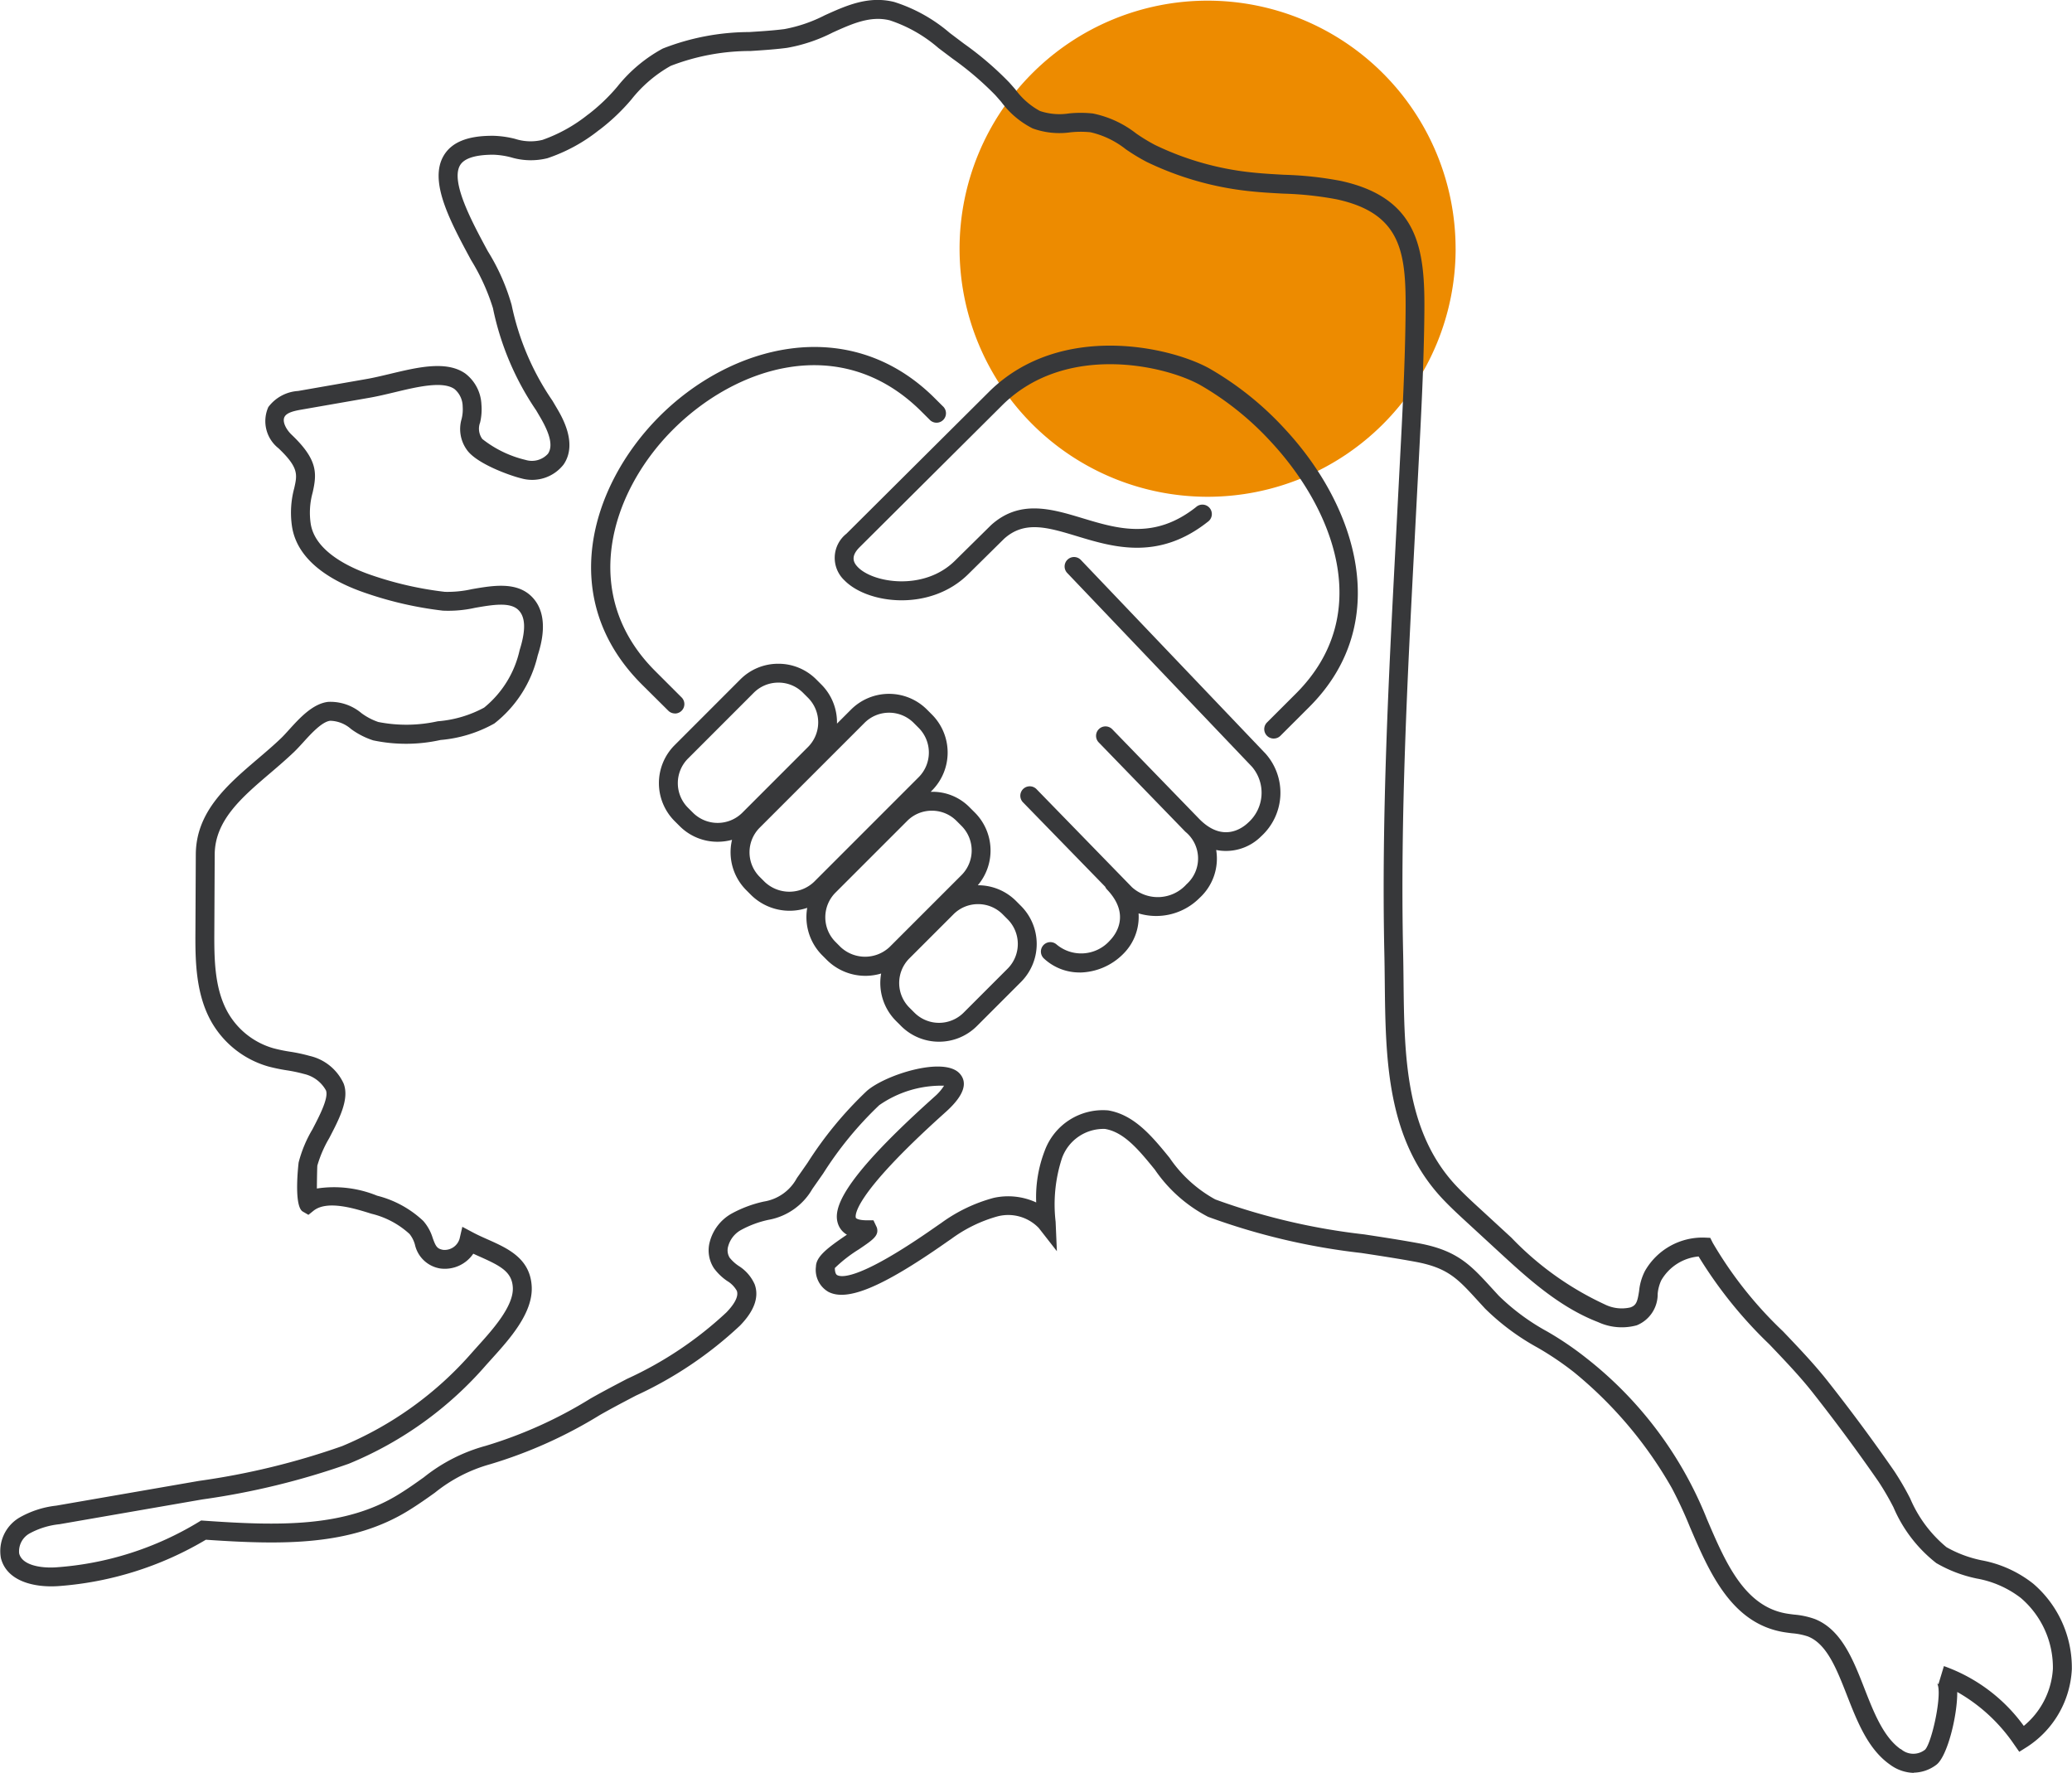
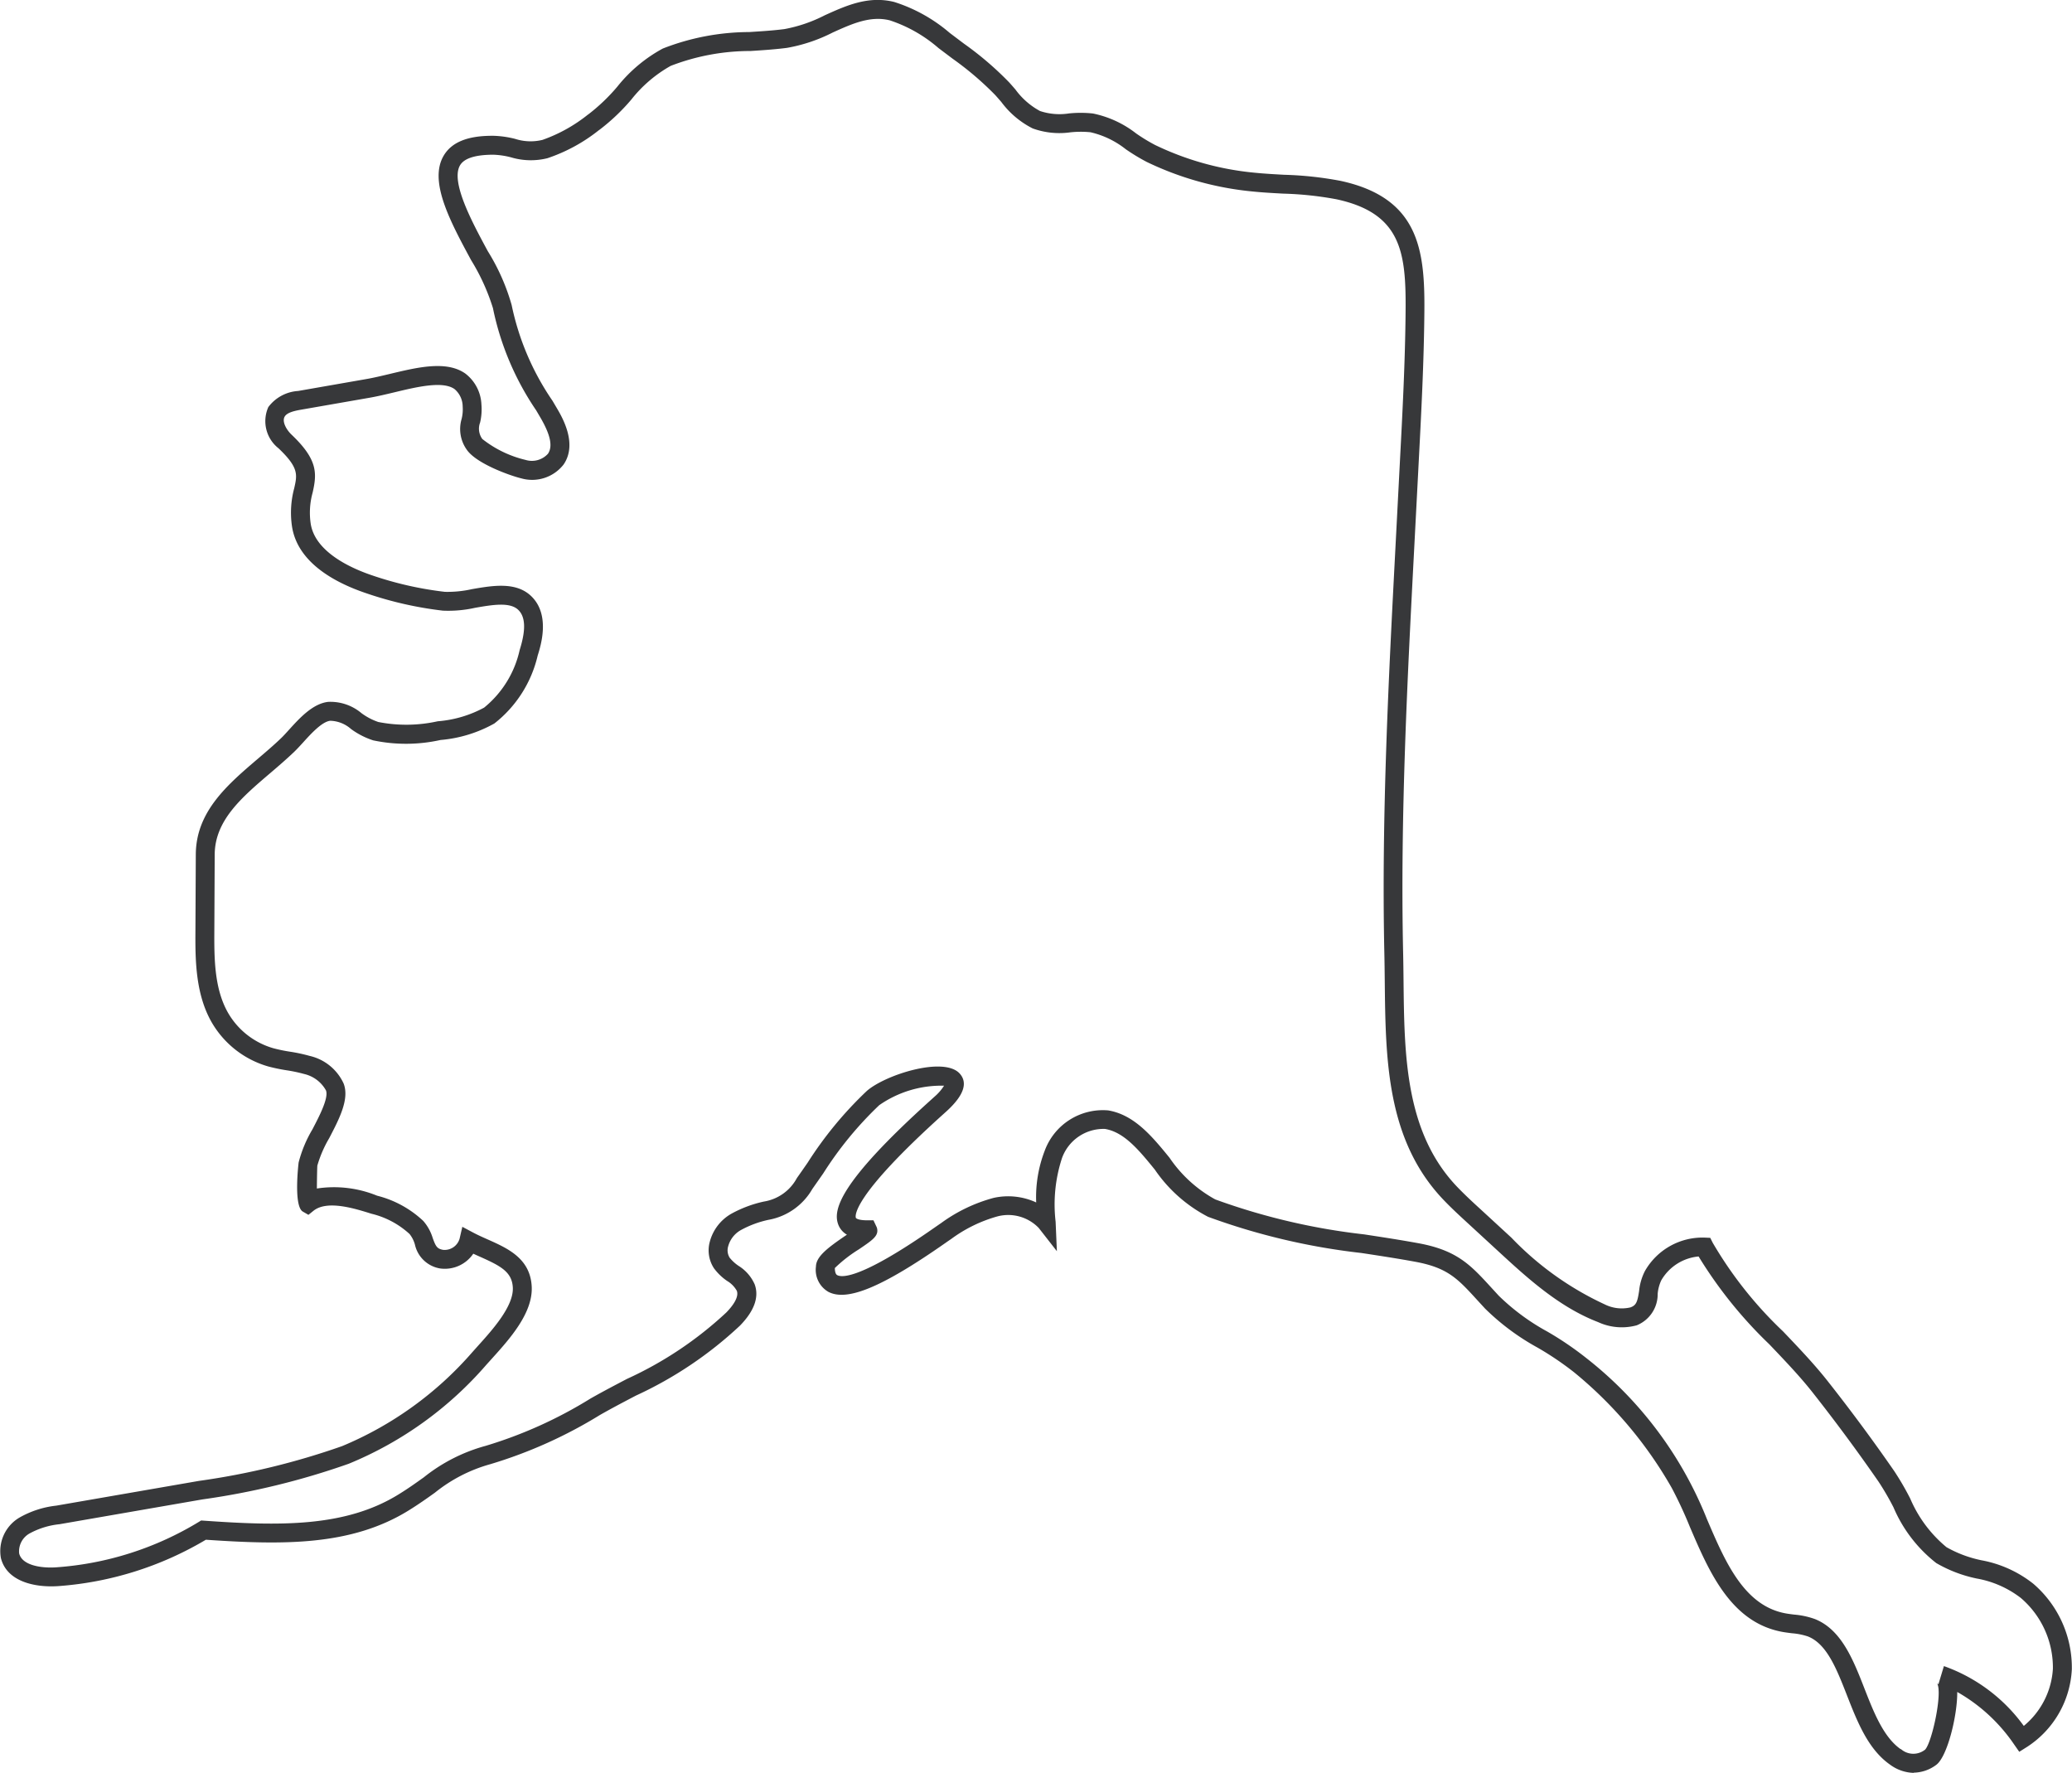
<svg xmlns="http://www.w3.org/2000/svg" width="140.488" height="120.193" viewBox="0 0 140.488 120.193">
  <defs>
    <clipPath id="clip-path">
-       <rect id="Rectangle_3296" data-name="Rectangle 3296" width="33.634" height="33.634" transform="translate(442.685 0.045)" fill="#ed8b00" />
-     </clipPath>
+       </clipPath>
  </defs>
  <g id="Group_2528" data-name="Group 2528" transform="translate(-929 -2300)">
    <g id="Group_2518" data-name="Group 2518" transform="translate(551.377 2300)" clip-path="url(#clip-path)">
      <path id="Path_2779" data-name="Path 2779" d="M476.319,16.862A16.817,16.817,0,1,1,459.5.045a16.817,16.817,0,0,1,16.817,16.817" fill="#ed8b00" />
    </g>
-     <path id="Path_2780" data-name="Path 2780" d="M450.825,65.929a3.531,3.531,0,0,1-2.417-.944.64.64,0,0,1,.864-.945,2.6,2.6,0,0,0,3.6-.273c.369-.376,1.449-1.743-.191-3.464a.631.631,0,0,1-.123-.187L447,54.409a.64.64,0,1,1,.917-.892l6.456,6.631a2.615,2.615,0,0,0,3.7-.2,2.339,2.339,0,0,0-.08-3.561l0,0-5.873-6.055a.64.64,0,0,1,.919-.891l5.873,6.055c1.623,1.675,2.967.634,3.341.275a2.712,2.712,0,0,0,.258-3.789L449.984,38.845a.639.639,0,1,1,.925-.883L463.438,51.1a3.992,3.992,0,0,1-.3,5.594,3.374,3.374,0,0,1-3.054.931,3.611,3.611,0,0,1-1.119,3.244,4.149,4.149,0,0,1-4.143,1.055,3.54,3.54,0,0,1-1.037,2.744,4.239,4.239,0,0,1-2.963,1.265m13.161-15.863a.639.639,0,0,1-.452-1.092l1.959-1.956c5.428-5.419,2.48-12.583-1.693-17.07a20.143,20.143,0,0,0-4.778-3.839c-2.393-1.343-9.088-2.879-13.385,1.305l-9.724,9.677c-.653.649-.4,1.07-.112,1.364,1.062,1.073,4.485,1.613,6.567-.438l2.45-2.416c1.943-1.761,4.106-1.107,6.2-.475,2.4.724,4.881,1.474,7.7-.749a.64.64,0,1,1,.793,1c-3.342,2.638-6.4,1.715-8.862.97-1.989-.6-3.56-1.078-4.948.181l-2.431,2.4c-2.583,2.545-6.795,2.021-8.374.426a2.087,2.087,0,0,1,.118-3.172l9.729-9.682c4.814-4.686,12.254-3,14.909-1.509a21.389,21.389,0,0,1,5.089,4.085c4.922,5.291,7.344,13.172,1.66,18.848l-1.958,1.955a.637.637,0,0,1-.453.186m-40.6-1.7a.636.636,0,0,1-.452-.187L421.14,46.4c-5.788-5.78-3.481-13.428,1.113-18.088,4.892-4.961,12.863-7.046,18.631-1.433l.658.655a.64.64,0,1,1-.9.906l-.653-.649c-5.406-5.26-12.509-2.953-16.821,1.42-4.164,4.224-6.29,11.12-1.12,16.283l1.788,1.786a.639.639,0,0,1-.452,1.093" transform="translate(551.377 2300)" fill="#37383a" />
-     <path id="Path_2781" data-name="Path 2781" d="M441.291,70.623a3.628,3.628,0,0,1-2.571-1.063l-.345-.345A3.636,3.636,0,0,1,437.368,66a3.713,3.713,0,0,1-3.662-.9l-.345-.345a3.669,3.669,0,0,1-1.006-3.207,3.724,3.724,0,0,1-3.789-.854l-.344-.345a3.636,3.636,0,0,1-.965-3.413,3.7,3.7,0,0,1-.978.131h0a3.607,3.607,0,0,1-2.572-1.06l-.344-.342a3.642,3.642,0,0,1,0-5.144l4.461-4.464A3.613,3.613,0,0,1,430.395,45h0a3.614,3.614,0,0,1,2.571,1.06l.344.344a3.63,3.63,0,0,1,1.063,2.654l.955-.955a3.642,3.642,0,0,1,5.144,0l.344.345a3.649,3.649,0,0,1,0,5.143l-.092.092a3.514,3.514,0,0,1,2.652,1.061l.345.344a3.643,3.643,0,0,1,.2,4.929h.018a3.632,3.632,0,0,1,2.572,1.063h0l.344.345a3.648,3.648,0,0,1,0,5.142l-2.992,2.992a3.626,3.626,0,0,1-2.572,1.064m2.647-9.327a2.346,2.346,0,0,0-1.666.689l-2.992,2.991a2.36,2.36,0,0,0,0,3.334l.345.345a2.361,2.361,0,0,0,3.333,0l2.992-2.992a2.372,2.372,0,0,0,0-3.333l-.345-.346a2.35,2.35,0,0,0-1.667-.688m-3.132-6.334a2.341,2.341,0,0,0-1.666.686l-4.873,4.872a2.367,2.367,0,0,0,0,3.333l.344.346a2.428,2.428,0,0,0,3.333,0l4.873-4.872a2.362,2.362,0,0,0,0-3.335l-.344-.344a2.344,2.344,0,0,0-1.667-.686m-2.9-6.644a2.351,2.351,0,0,0-1.667.69l-7.107,7.106a2.36,2.36,0,0,0,0,3.334l.345.345a2.431,2.431,0,0,0,3.333,0l7.107-7.108a2.368,2.368,0,0,0,0-3.333l-.345-.345a2.352,2.352,0,0,0-1.667-.689m-7.506-2.039a2.339,2.339,0,0,0-1.667.686l-4.461,4.463a2.36,2.36,0,0,0,0,3.334l.344.343a2.371,2.371,0,0,0,3.333,0l4.462-4.464a2.36,2.36,0,0,0,0-3.334l-.344-.343a2.335,2.335,0,0,0-1.666-.686Z" transform="translate(551.377 2300)" fill="#37383a" />
    <path id="Path_2782" data-name="Path 2782" d="M507.387,120.193a2.811,2.811,0,0,1-1.611-.557h0c-1.489-1.039-2.218-2.9-2.923-4.7s-1.364-3.483-2.645-3.991a4.46,4.46,0,0,0-1.082-.217c-.216-.027-.433-.054-.646-.092-3.507-.638-4.985-4.1-6.289-7.145a28.463,28.463,0,0,0-1.216-2.612,27.962,27.962,0,0,0-6.61-7.832,20.717,20.717,0,0,0-2.5-1.69,16.083,16.083,0,0,1-3.549-2.64l-.524-.57c-1.339-1.467-2.012-2.2-4.215-2.606-1.208-.222-2.425-.407-3.642-.593a44.757,44.757,0,0,1-10.4-2.453,9.859,9.859,0,0,1-3.611-3.2c-1.065-1.307-2.071-2.54-3.376-2.758a2.989,2.989,0,0,0-2.919,1.978,10.1,10.1,0,0,0-.432,4.311l.086,2-1.23-1.575a2.873,2.873,0,0,0-2.8-.785A9.652,9.652,0,0,0,442.1,84.01c-.075.049-.208.141-.388.267-4.282,2.993-6.654,3.977-7.931,3.3a1.719,1.719,0,0,1-.834-1.711c.013-.684.8-1.279,2.1-2.16a1.335,1.335,0,0,1-.587-.686c-.367-.967.013-2.8,6.26-8.43l.263-.238a3.31,3.31,0,0,0,.649-.746,7.368,7.368,0,0,0-4.393,1.319,24.342,24.342,0,0,0-3.8,4.629c-.245.351-.489.7-.737,1.053a4.3,4.3,0,0,1-2.982,2.094,6.87,6.87,0,0,0-1.876.7,1.8,1.8,0,0,0-.85,1.1.95.95,0,0,0,.1.763,2.712,2.712,0,0,0,.611.558,2.815,2.815,0,0,1,1.088,1.252c.312.858-.025,1.8-1,2.8a26.493,26.493,0,0,1-7.055,4.742c-.81.425-1.627.852-2.436,1.313a31.259,31.259,0,0,1-7.42,3.332,10.419,10.419,0,0,0-3.772,1.937c-.509.364-1.087.775-1.773,1.2-3.909,2.422-8.544,2.345-13.755,1.989a22.791,22.791,0,0,1-10.017,3.145c-1.621.108-3.484-.325-3.88-1.9a2.637,2.637,0,0,1,1.232-2.732,6.446,6.446,0,0,1,2.521-.824l9.677-1.678a50.025,50.025,0,0,0,9.695-2.354,23.823,23.823,0,0,0,8.83-6.363l.408-.456c.959-1.063,2.408-2.668,2.346-3.931-.053-1.07-.835-1.471-2.212-2.087-.156-.069-.313-.139-.469-.212a2.335,2.335,0,0,1-2.258,1,2.1,2.1,0,0,1-1.7-1.621,2,2,0,0,0-.362-.713,5.834,5.834,0,0,0-2.589-1.376c-1.121-.352-2.995-.943-3.925-.2l-.343.276-.382-.221c-.642-.374-.287-3.3-.282-3.332a8.519,8.519,0,0,1,.937-2.246c.469-.9,1.112-2.134.915-2.638a2.273,2.273,0,0,0-1.474-1.111,10.274,10.274,0,0,0-1.185-.251,12.139,12.139,0,0,1-1.241-.257,6.493,6.493,0,0,1-3.85-3c-1.123-1.959-1.112-4.342-1.1-6.256l.025-5.124c.014-2.907,2.15-4.728,4.216-6.491.537-.458,1.093-.931,1.586-1.407.154-.149.325-.339.51-.543.72-.794,1.616-1.782,2.664-1.9a3.267,3.267,0,0,1,2.256.764,4.165,4.165,0,0,0,1.142.6A9.831,9.831,0,0,0,407.3,48.9a7.917,7.917,0,0,0,3.147-.926,6.968,6.968,0,0,0,2.412-3.911c.422-1.335.4-2.219-.08-2.7-.559-.569-1.767-.36-2.934-.158a8.361,8.361,0,0,1-2.188.195A24.831,24.831,0,0,1,402.4,40.2c-2.074-.706-4.623-2.067-4.983-4.539a6.366,6.366,0,0,1,.153-2.554c.212-.932.318-1.4-1.064-2.716a2.339,2.339,0,0,1-.689-2.794,2.736,2.736,0,0,1,2.021-1.091l4.637-.81c.5-.087,1.039-.217,1.587-.347,1.889-.453,3.842-.919,5.113-.023a2.789,2.789,0,0,1,1.09,2.095,3.9,3.9,0,0,1-.089,1.223,1.181,1.181,0,0,0,.15,1.118,7.542,7.542,0,0,0,2.938,1.42,1.47,1.47,0,0,0,1.511-.418c.342-.5.171-1.3-.537-2.5l-.262-.446a19.117,19.117,0,0,1-2.931-6.933,14.238,14.238,0,0,0-1.481-3.252c-1.423-2.636-2.894-5.362-1.846-7.1.538-.892,1.609-1.327,3.27-1.327h.091a6.618,6.618,0,0,1,1.485.213,3.407,3.407,0,0,0,1.843.064,10.5,10.5,0,0,0,3.062-1.7l.083-.059a12.644,12.644,0,0,0,1.922-1.842,10.082,10.082,0,0,1,3.086-2.59,16.169,16.169,0,0,1,5.861-1.119c.789-.051,1.605-.1,2.385-.2a9.929,9.929,0,0,0,2.743-.939c1.454-.657,2.957-1.337,4.705-.9a10.759,10.759,0,0,1,3.766,2.1l.96.724a21.886,21.886,0,0,1,3.058,2.617c.147.161.291.327.435.494a5.012,5.012,0,0,0,1.665,1.457,4.183,4.183,0,0,0,1.966.164,7.691,7.691,0,0,1,1.626.005,7.056,7.056,0,0,1,2.925,1.351,12.034,12.034,0,0,0,1.284.782,19.778,19.778,0,0,0,6.7,1.876c.682.07,1.368.107,2.054.145a23.862,23.862,0,0,1,3.832.414c5.307,1.152,5.71,4.681,5.675,8.834-.029,3.462-.214,6.975-.392,10.372l-.282,5.408c-.476,9.083-.968,18.475-.767,27.7.014.636.021,1.277.028,1.922.054,5.071.11,10.314,3.676,14.005.495.512,1.02,1,1.545,1.478l2.092,1.926a20.92,20.92,0,0,0,6.324,4.521,2.585,2.585,0,0,0,1.744.208c.408-.144.479-.391.592-1.115a3.753,3.753,0,0,1,.4-1.363,4.494,4.494,0,0,1,4.049-2.255l.375.017.168.336a27.023,27.023,0,0,0,4.762,6c1.034,1.083,2.1,2.2,2.994,3.329,1.574,1.992,3.107,4.061,4.553,6.151a19.1,19.1,0,0,1,1.08,1.856,8.685,8.685,0,0,0,2.461,3.3,8.114,8.114,0,0,0,2.377.888,7.963,7.963,0,0,1,3.507,1.589,7.5,7.5,0,0,1,2.614,5.8,6.663,6.663,0,0,1-3.051,5.271l-.514.323-.35-.5a11.56,11.56,0,0,0-3.855-3.556c.013,1.627-.683,4.416-1.433,4.948a2.6,2.6,0,0,1-1.518.522m-.879-1.608a1.275,1.275,0,0,0,1.656.043c.477-.528,1.2-3.929.8-4.5a.2.2,0,0,0,.1.065l.37-1.224h0a11.382,11.382,0,0,1,5.416,4.055,5.432,5.432,0,0,0,1.974-3.881,6.208,6.208,0,0,0-2.177-4.795,6.857,6.857,0,0,0-2.987-1.316,9.129,9.129,0,0,1-2.745-1.048,9.541,9.541,0,0,1-2.9-3.778,18.29,18.29,0,0,0-1.005-1.73c-1.431-2.068-2.946-4.116-4.5-6.086-.853-1.078-1.855-2.128-2.916-3.24a29.661,29.661,0,0,1-4.793-5.952,3.267,3.267,0,0,0-2.53,1.616,2.715,2.715,0,0,0-.244.915A2.272,2.272,0,0,1,488.6,89.85a3.844,3.844,0,0,1-2.628-.22c-2.656-1.023-4.822-3.016-6.733-4.775l-2.079-1.914c-.555-.51-1.1-1.011-1.611-1.543-3.919-4.055-3.978-9.558-4.035-14.879-.007-.64-.014-1.278-.028-1.909-.2-9.275.292-18.692.769-27.8l.281-5.408c.178-3.383.363-6.881.391-10.315.034-3.955-.274-6.619-4.667-7.573a22.871,22.871,0,0,0-3.629-.387c-.707-.038-1.414-.076-2.117-.149a21.106,21.106,0,0,1-7.139-2,13.2,13.2,0,0,1-1.425-.864,6.013,6.013,0,0,0-2.39-1.148,6.6,6.6,0,0,0-1.362.005,5.317,5.317,0,0,1-2.556-.264,6.032,6.032,0,0,1-2.132-1.8c-.137-.157-.273-.314-.411-.467a21.1,21.1,0,0,0-2.885-2.46l-.96-.723a9.641,9.641,0,0,0-3.3-1.878c-1.319-.329-2.556.232-3.869.825a11.013,11.013,0,0,1-3.105,1.042c-.822.106-1.659.16-2.469.212A14.967,14.967,0,0,0,423.1,4.465a9.03,9.03,0,0,0-2.674,2.288,13.718,13.718,0,0,1-2.128,2.025l-.083.059a11.423,11.423,0,0,1-3.469,1.887,4.66,4.66,0,0,1-2.46-.053,5.419,5.419,0,0,0-1.212-.182c-.818,0-1.891.109-2.253.708-.67,1.114.8,3.84,1.876,5.831a14.244,14.244,0,0,1,1.618,3.653,17.866,17.866,0,0,0,2.77,6.491l.263.446c.4.672,1.448,2.458.494,3.866a2.7,2.7,0,0,1-2.868.948c-.721-.172-3.034-.982-3.7-1.94a2.414,2.414,0,0,1-.352-2.09,2.677,2.677,0,0,0,.072-.84,1.564,1.564,0,0,0-.555-1.186c-.8-.563-2.541-.148-4.077.222-.574.137-1.139.272-1.664.364l-4.638.809c-.5.086-.977.2-1.136.476-.19.324.1.87.466,1.22,1.781,1.694,1.729,2.614,1.431,3.928a5.089,5.089,0,0,0-.135,2.085c.28,1.928,2.707,3.029,4.129,3.513a23.6,23.6,0,0,0,4.972,1.131,7.521,7.521,0,0,0,1.838-.183c1.422-.246,3.036-.525,4.064.522,1.247,1.266.6,3.313.389,3.986a8.2,8.2,0,0,1-2.936,4.6,9.012,9.012,0,0,1-3.651,1.119,10.781,10.781,0,0,1-4.566.025,5.284,5.284,0,0,1-1.5-.768,2.209,2.209,0,0,0-1.409-.56c-.565.062-1.311.884-1.855,1.485-.206.226-.4.436-.569.6-.521.5-1.092.991-1.644,1.462-1.931,1.647-3.756,3.2-3.767,5.522l-.025,5.124c-.009,1.852-.019,3.952.933,5.613a5.2,5.2,0,0,0,3.086,2.4,10.727,10.727,0,0,0,1.111.229,11.313,11.313,0,0,1,1.335.286,3.355,3.355,0,0,1,2.3,1.87c.409,1.047-.293,2.395-.973,3.7a8.09,8.09,0,0,0-.808,1.864c-.013.136-.027.905-.032,1.556a7.731,7.731,0,0,1,4.085.487,7.083,7.083,0,0,1,3.128,1.71,3.137,3.137,0,0,1,.642,1.161c.2.548.283.726.7.8a1.057,1.057,0,0,0,1.12-.75l.188-.811.736.391c.324.172.663.323,1,.472,1.347.6,2.874,1.284,2.968,3.193.089,1.79-1.508,3.558-2.673,4.85l-.4.443a24.793,24.793,0,0,1-9.326,6.711,50.981,50.981,0,0,1-9.942,2.423l-9.677,1.679a5.375,5.375,0,0,0-2.035.63,1.389,1.389,0,0,0-.7,1.351c.2.812,1.5,1.017,2.548.939a21.5,21.5,0,0,0,9.618-3.067l.174-.106.2.014c5.068.356,9.558.467,13.192-1.786.652-.4,1.188-.786,1.706-1.155a11.54,11.54,0,0,1,4.192-2.133,29.741,29.741,0,0,0,7.109-3.207c.823-.468,1.652-.9,2.476-1.333a25.17,25.17,0,0,0,6.731-4.5c.415-.426.875-1.028.714-1.471a1.811,1.811,0,0,0-.656-.668,3.678,3.678,0,0,1-.9-.869,2.212,2.212,0,0,1-.279-1.78,3.094,3.094,0,0,1,1.479-1.917,8.212,8.212,0,0,1,2.184-.816,3.09,3.09,0,0,0,2.244-1.593c.245-.346.487-.694.729-1.043a25.676,25.676,0,0,1,4.01-4.861c1.259-1.105,5.235-2.362,6.3-1.182.564.625.281,1.469-.841,2.51l-.277.251c-6.218,5.6-5.969,6.9-5.92,7.024.012.034.171.159.719.164l.471,0,.229.485c.165.549-.239.822-1.215,1.483a9.492,9.492,0,0,0-1.631,1.268c0,.175.032.412.159.48.341.185,1.661.232,6.594-3.216.2-.137.343-.24.425-.292A10.786,10.786,0,0,1,445,81.21a4.543,4.543,0,0,1,2.88.31,8.738,8.738,0,0,1,.576-3.5,4.2,4.2,0,0,1,4.307-2.74c1.78.3,2.989,1.778,4.157,3.21a8.959,8.959,0,0,0,3.1,2.825,43.871,43.871,0,0,0,10.1,2.371c1.23.188,2.459.376,3.681.6,2.627.481,3.543,1.485,4.93,3l.514.56a14.91,14.91,0,0,0,3.278,2.421,21.852,21.852,0,0,1,2.652,1.8,26.161,26.161,0,0,1,8.185,10.926c1.235,2.888,2.511,5.874,5.341,6.388.188.034.38.058.571.081a5.513,5.513,0,0,1,1.4.3c1.8.713,2.6,2.747,3.367,4.714.635,1.622,1.292,3.3,2.463,4.116" transform="translate(551.377 2300)" fill="#37383a" />
  </g>
</svg>